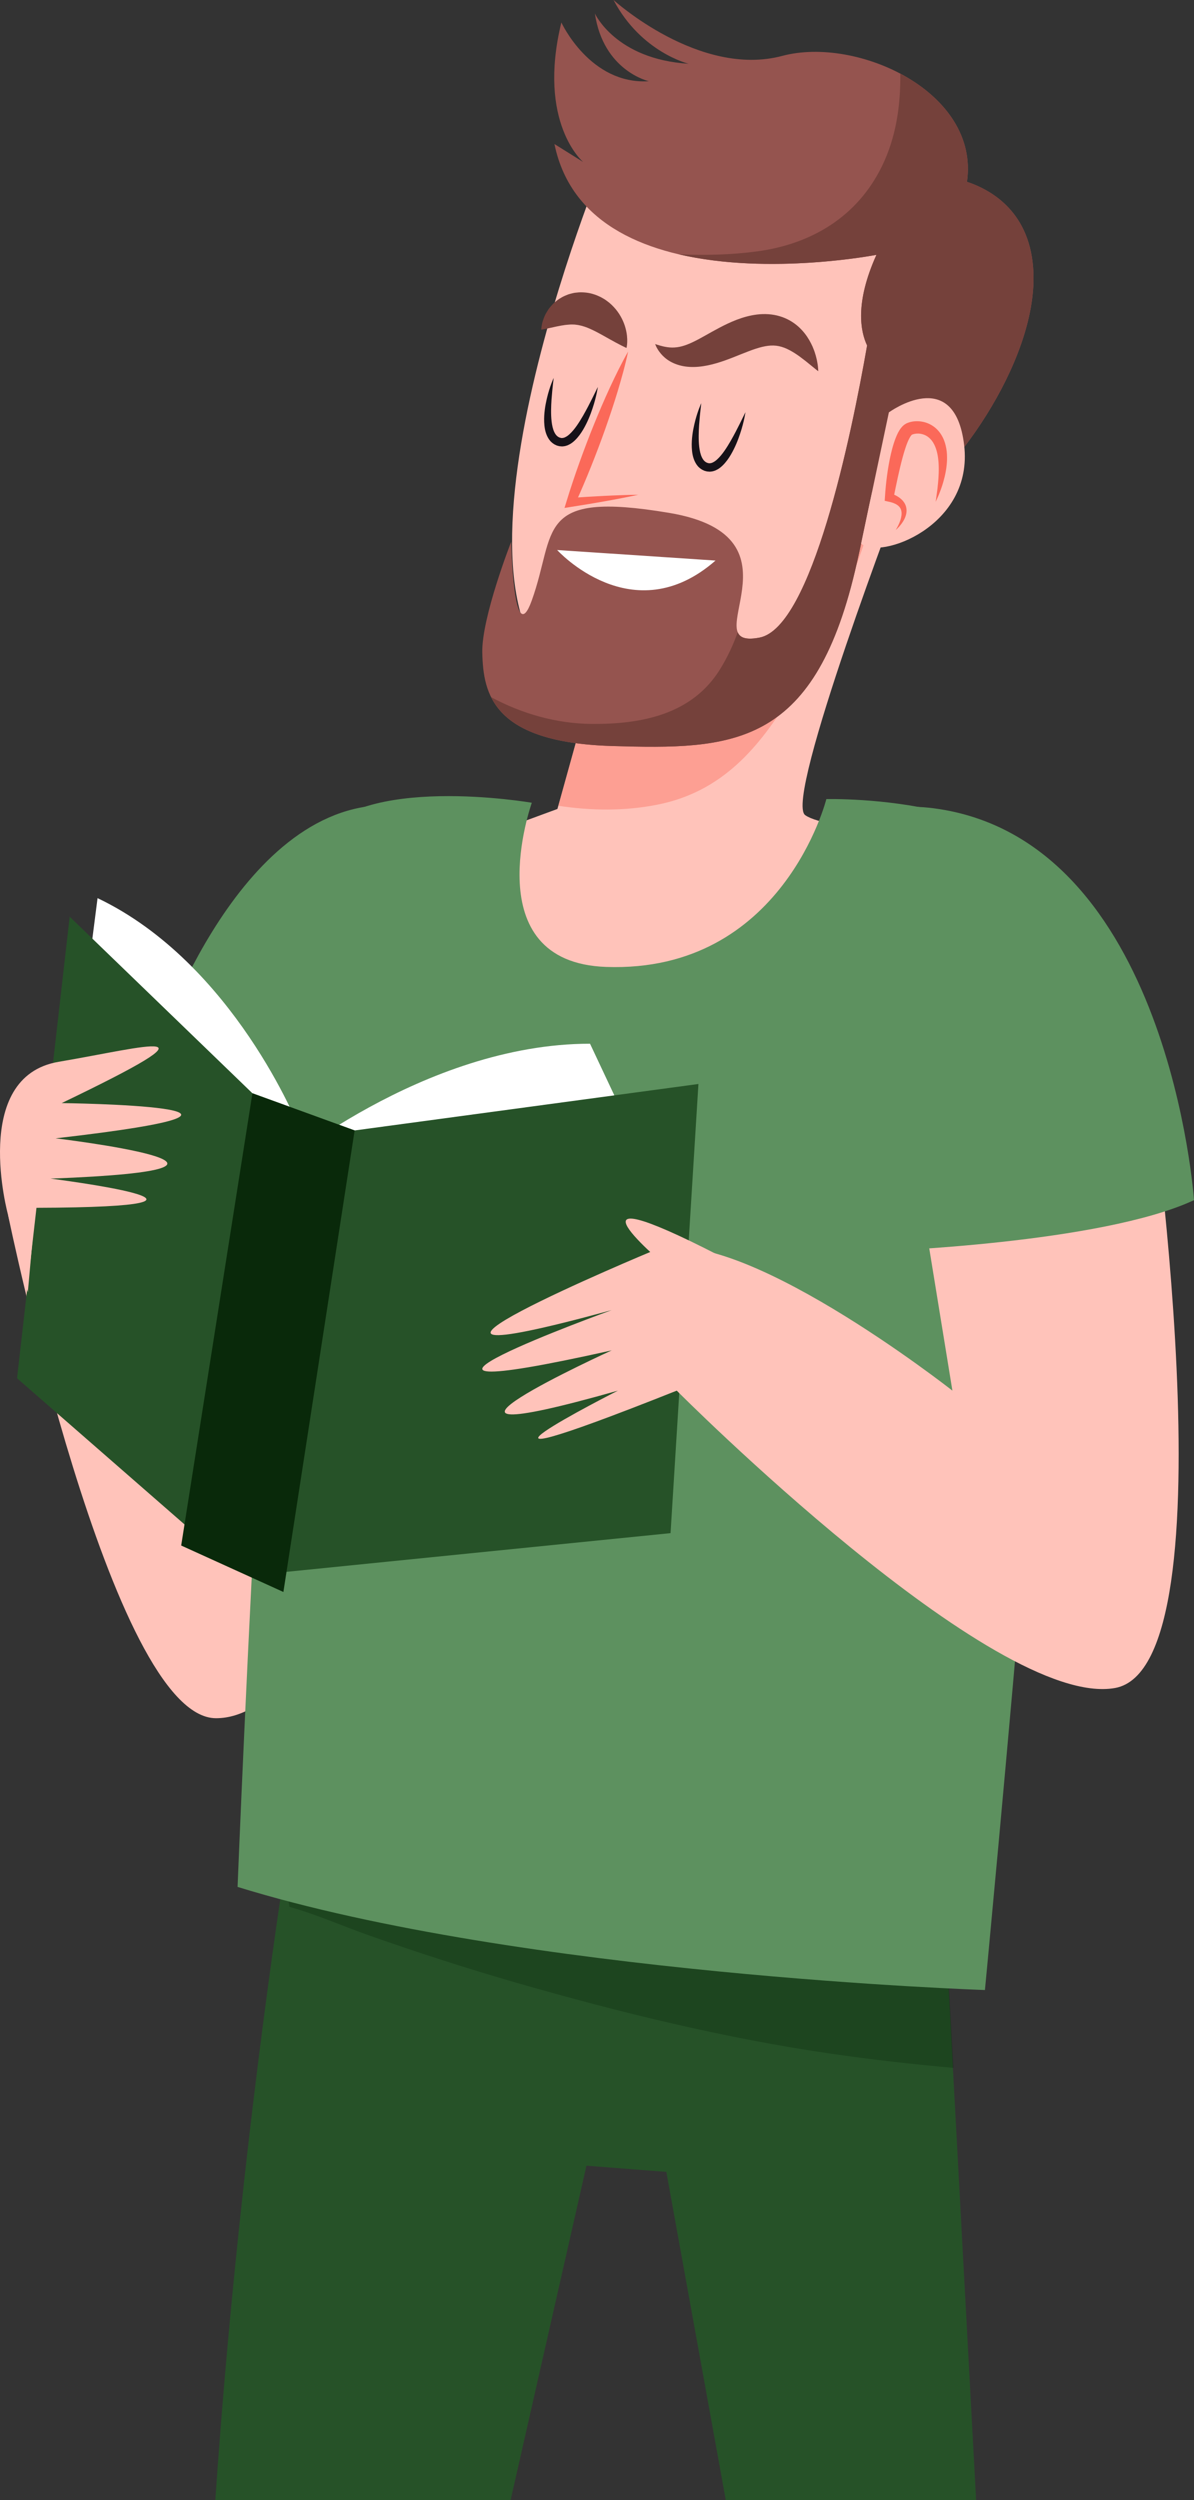
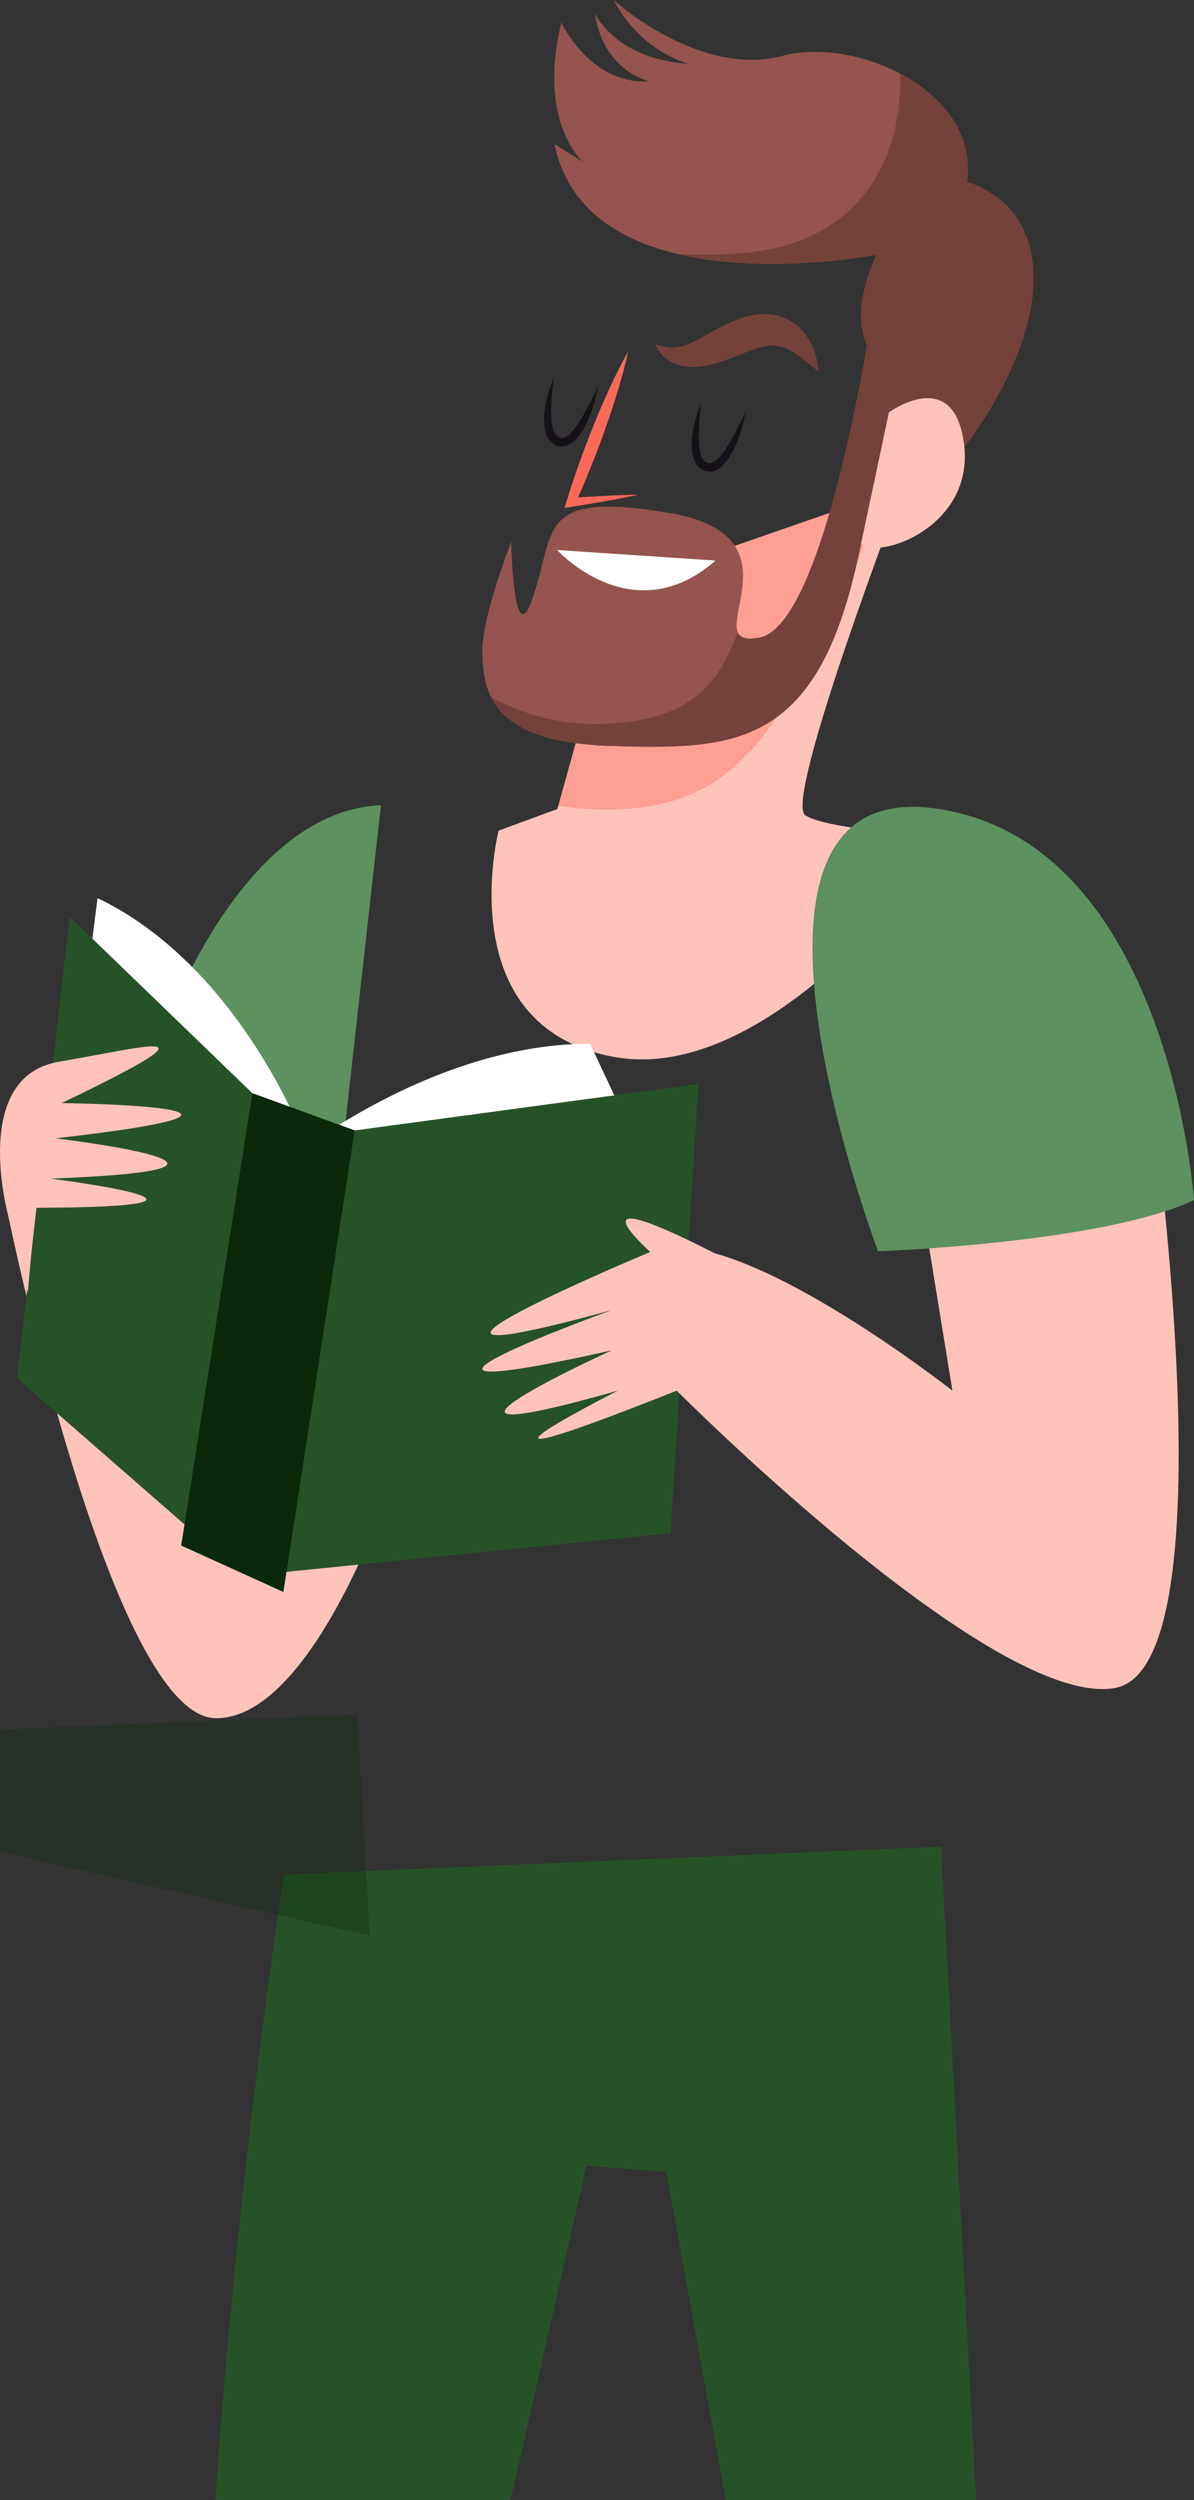
<svg xmlns="http://www.w3.org/2000/svg" xml:space="preserve" width="253.935mm" height="531.688mm" version="1.1" style="shape-rendering:geometricPrecision; text-rendering:geometricPrecision; image-rendering:optimizeQuality; fill-rule:evenodd; clip-rule:evenodd" viewBox="0 0 2854.58 5976.91">
  <rect x="0" y="0" width="2854.58" height="5976.91" fill="#333333" stroke="none" />
  <defs>
    <style type="text/css"> .fil10 {fill:#09290A;fill-rule:nonzero} .fil9 {fill:#161118;fill-rule:nonzero} .fil3 {fill:#265228;fill-rule:nonzero} .fil1 {fill:#5D915F;fill-rule:nonzero} .fil6 {fill:#75413B;fill-rule:nonzero} .fil7 {fill:#95544F;fill-rule:nonzero} .fil5 {fill:#FB6959;fill-rule:nonzero} .fil0 {fill:#FFC3BA;fill-rule:nonzero} .fil8 {fill:white;fill-rule:nonzero} .fil4 {fill:#09290A;fill-rule:nonzero;fill-opacity:0.302} .fil2 {fill:#FB6959;fill-rule:nonzero;fill-opacity:0.4} </style>
  </defs>
  <g id="Слой_x0020_1">
    <g id="_2483669408">
      <path class="fil0" d="M19.43 2905.09c0,0 247.14,1202.37 497.05,1202.37 249.92,0 447.07,-638.67 447.07,-638.67l-896.92 -610.9 -47.21 47.21z" />
      <path class="fil1" d="M799.52 2918.7c0,0 -236.96,-177.72 -429.48,-399.86 0,0 185.32,-579.16 540.75,-593.97l-111.27 993.83z" />
      <path class="fil0" d="M2158.84 1165.24c0,0 -285.61,746.39 -233.77,783.42 51.83,37.02 348.03,51.83 348.03,51.83 0,0 -414.67,599.8 -807.13,525.75 -392.46,-74.05 -273.98,-540.56 -273.98,-540.56l140.69 -51.83 148.1 -533.15 678.06 -235.46z" />
      <path class="fil2" d="M1892.67 1659.16c-77.32,128.6 -166.64,233.72 -320.62,264.36 -78.26,15.57 -157.99,14.75 -237.25,2.71l145.98 -525.54 615.17 -213.62c-35.13,168.19 -115.35,325.84 -203.27,472.08z" />
      <path class="fil3" d="M679.07 4481.12c0,0 -110,696.1 -164.28,1495.79l705.9 0 181.39 -799.73 190.98 14.81 142.17 784.92 598.51 0 -83.97 -1562.43 -1570.69 66.64z" />
-       <path class="fil4" d="M884.09 4627.31c116.95,41.12 234.78,79.28 353.6,113.43 245.56,70.57 495.85,131.82 747.71,168.49 97.93,14.26 196.04,25.44 294.29,34.09l-29.93 -528.84 -1570.69 66.64c0,0 4.62,28.27 12.92,77.26 64.86,18.19 127.93,46.36 192.1,68.93z" />
-       <path class="fil1" d="M1271.46 1919.03c0,0 -136.2,381.44 177.72,392.46 422.08,14.81 526.44,-401.22 526.44,-401.22 0,0 548.89,-14.42 571.46,290.16 22.57,304.58 -192.33,2556.82 -192.33,2556.82 0,0 -1108.89,-37.07 -1786.75,-246.5 0,0 93.3,-2352.25 186.11,-2500.99 101.57,-162.77 517.35,-90.72 517.35,-90.72z" />
+       <path class="fil4" d="M884.09 4627.31l-29.93 -528.84 -1570.69 66.64c0,0 4.62,28.27 12.92,77.26 64.86,18.19 127.93,46.36 192.1,68.93z" />
      <g>
-         <path class="fil0" d="M1443.13 386.55c0,0 691.52,-163.45 726.8,272.26 21.39,264.15 -130.5,1273.67 -788.59,983.08 -386.34,-170.59 61.79,-1255.34 61.79,-1255.34z" />
        <g>
          <path class="fil5" d="M1501.69 840.47c-1.65,7.97 -3.44,15.88 -5.4,23.73 -1.88,7.88 -3.89,15.71 -5.96,23.52 -4.18,15.6 -8.65,31.09 -13.27,46.52 -9.32,30.83 -19.47,61.35 -30.2,91.65l-8.17 22.68 -8.42 22.58 -8.64 22.5c-2.86,7.51 -5.88,14.96 -8.86,22.42 -2.95,7.47 -5.99,14.91 -9.09,22.33 -3.05,7.44 -6.15,14.85 -9.34,22.23 -6.27,14.81 -12.81,29.51 -19.49,44.16l-11.2 -14.42 40.49 -2.7c13.51,-0.81 27.02,-1.59 40.54,-2.25 13.52,-0.68 27.06,-1.27 40.61,-1.7 13.54,-0.51 27.1,-0.87 40.68,-1.01 -13.27,2.91 -26.56,5.6 -39.88,8.13 -13.3,2.62 -26.62,5.08 -39.95,7.45 -13.33,2.39 -26.67,4.65 -40.02,6.89l-40.07 6.44 -16.43 2.64 5.23 -17.06c4.72,-15.4 9.58,-30.74 14.72,-45.97 2.51,-7.64 5.11,-15.25 7.76,-22.83 2.61,-7.6 5.27,-15.19 8.02,-22.74 2.72,-7.56 5.4,-15.14 8.25,-22.65l8.46 -22.57 8.68 -22.48 8.94 -22.39c12.07,-29.79 24.73,-59.36 38.21,-88.61 6.78,-14.61 13.72,-29.16 20.94,-43.61 3.63,-7.22 7.33,-14.41 11.14,-21.55 3.74,-7.17 7.65,-14.28 11.71,-21.34z" />
        </g>
        <g>
          <path class="fil6" d="M1566.29 822.51c0,0 1.9,0.54 5.33,1.69 1.7,0.63 3.85,1.27 6.21,1.91 2.35,0.68 5.03,1.38 8.07,2.05 6.01,1.32 13.06,2.57 20.64,2.65 7.58,0.11 15.55,-0.87 23.72,-3.03 8.19,-2.19 16.72,-5.49 25.95,-9.89 9.21,-4.34 19.09,-9.74 29.77,-15.71 10.68,-5.98 22.15,-12.55 34.63,-19.07 12.49,-6.51 25.92,-13.08 40.73,-18.74 14.74,-5.62 31.04,-10.36 48.63,-12.51 17.56,-2.12 36.71,-1.22 54.31,4.15 17.67,5.12 32.91,14.55 44.44,24.81 11.55,10.4 19.83,21.59 25.99,32.18 3.09,5.33 5.64,10.48 7.9,15.43 1.98,5.08 4.09,9.68 5.42,14.27 1.45,4.54 2.81,8.7 3.67,12.73 0.98,3.96 1.83,7.56 2.32,10.93 1.24,6.6 1.72,11.91 1.98,15.55 0.27,3.63 0.3,5.58 0.3,5.58 0,0 -1.55,-1.18 -4.45,-3.41 -1.42,-1.12 -3.15,-2.49 -5.09,-4.14 -1.97,-1.6 -4.24,-3.44 -6.78,-5.49 -2.51,-2.05 -5.19,-4.32 -8.2,-6.67 -1.51,-1.17 -3.02,-2.42 -4.56,-3.71 -1.59,-1.23 -3.23,-2.5 -4.93,-3.82 -6.7,-5.24 -14.16,-10.85 -22.25,-15.94 -8.05,-5.13 -16.63,-9.82 -25.22,-13.1 -8.65,-3.19 -17.01,-5.02 -25.39,-5.18 -8.36,-0.33 -17.09,0.89 -27,3.16 -9.91,2.38 -20.82,5.97 -32.48,10.47 -23.36,8.77 -49.26,20.54 -77.03,28.6 -13.88,4.03 -28.25,7.2 -42.72,8.46 -14.4,1.31 -28.95,0.63 -41.96,-2.52 -13.04,-3.11 -24.29,-8.42 -32.8,-14.49 -8.56,-6.07 -14.49,-12.66 -18.68,-18.3 -1.02,-1.42 -1.98,-2.76 -2.89,-4.02 -0.82,-1.35 -1.58,-2.62 -2.29,-3.8 -1.44,-2.32 -2.42,-4.3 -3.12,-5.97 -1.48,-3.3 -2.2,-5.14 -2.2,-5.14z" />
        </g>
        <g>
-           <path class="fil6" d="M1497.83 831.82c0,0 -4.93,-2.16 -12.27,-5.91 -3.7,-1.86 -7.99,-4.12 -12.69,-6.65 -4.5,-2.47 -9.57,-5.26 -15.1,-8.3 -5.05,-2.83 -10.52,-5.89 -16.31,-9.13 -5.54,-3.04 -11.07,-6.12 -16.5,-8.9 -5.43,-2.71 -10.68,-5.41 -15.61,-7.43 -2.45,-1.26 -4.86,-1.84 -7.13,-2.96 -1.13,-0.39 -2.28,-0.66 -3.36,-1.12 -1.09,-0.51 -2.17,-0.79 -3.22,-1.03 -4.21,-1.55 -8.05,-2.19 -12.07,-3.13 -2.01,-0.22 -4.07,-0.88 -6.25,-0.92 -1.09,-0.07 -2.2,-0.4 -3.34,-0.44 -1.14,0.05 -2.33,-0.05 -3.53,-0.1 -4.81,-0.23 -10.15,0.05 -15.71,0.69 -2.8,0.09 -5.61,0.75 -8.46,1.17 -2.85,0.42 -5.75,0.77 -8.55,1.46 -2.87,0.53 -5.59,1.18 -8.39,1.64 -2.81,0.47 -5.3,1.33 -7.93,1.82 -2.61,0.52 -4.99,1.15 -7.42,1.54 -2.38,0.45 -4.43,1.1 -6.49,1.49 -8,1.81 -13.51,2.45 -13.51,2.45 0,0 0.11,-5.27 1.93,-13.78 0.79,-4.36 2.36,-9.26 4.59,-14.79 1.09,-2.8 2.35,-5.69 3.87,-8.71 1.6,-2.96 3.49,-5.9 5.45,-9.12 1.9,-3.24 4.41,-6.26 7.1,-9.39 2.71,-3.11 5.48,-6.4 9.04,-9.27 6.72,-6.04 15,-11.74 24.89,-16.06 2.49,-1.04 5.02,-2.13 7.62,-3.09 2.63,-0.9 5.43,-1.59 8.22,-2.3 2.82,-0.61 5.61,-1.47 8.57,-1.75 2.96,-0.3 5.93,-0.59 8.91,-0.89 11.96,-0.51 24.48,0.88 35.71,4.64 5.8,1.67 10.94,4.16 16.19,6.58 4.89,2.69 9.87,5.45 14.1,8.67 8.87,6.18 16,13.39 22.09,20.68 6.04,7.33 10.75,14.91 14.53,22.32 3.7,7.45 6.51,14.69 8.39,21.61 3.91,13.77 4.7,25.88 4.35,34.55 -0.13,4.31 -0.58,7.8 -0.98,10.18 -0.4,2.39 -0.76,3.68 -0.76,3.68z" />
-         </g>
+           </g>
        <path class="fil7" d="M2311.82 434.63c30.87,-214.72 -262.65,-348.73 -441.44,-301.05 -198.49,52.94 -403.61,-133.58 -403.61,-133.58 66.17,125.45 179.67,152.43 179.67,152.43 -174.57,-10.68 -224.2,-120.11 -224.2,-120.11 20.36,137.67 129.03,161.84 129.03,161.84 -140.73,8.91 -209.19,-140.46 -209.19,-140.46 -58.52,240.48 52.18,333.62 52.18,333.62l-68.71 -43c81.96,399.27 769.81,264.88 769.81,264.88 -51.95,115.19 -38.18,183.27 -22.33,216.7 -38,216.81 -132.52,674.31 -257.06,698.28 -163.52,31.47 124.44,-241.04 -216.49,-298.18 -323.04,-54.14 -268.35,43.91 -328.26,209.78 -44.03,121.91 -49.06,-140.73 -49.06,-140.73 0,0 -70.98,180.89 -69.11,265.09 2.21,99.32 25.13,214.78 310.68,223.28 285.55,8.5 480.07,3.96 580.38,-418.5 16.34,-68.82 28.01,-132.51 40.89,-188.98l16.49 8.13 48.6 -201.04 11.96 29.52 -36.64 230.56c150.9,-93.4 353.46,-376.39 345.3,-590.91 -5.43,-142.8 -97.74,-197.15 -158.9,-217.56z" />
        <path class="fil6" d="M1415.33 1730.58c118.83,0.8 239.06,-22.65 305.9,-130.27 17.47,-28.12 31.42,-57.98 42.5,-88.9 5.47,13.35 20.12,18.93 52.25,12.75 124.53,-23.97 219.06,-481.46 257.06,-698.28 -15.86,-33.43 -29.62,-101.5 22.33,-216.7 0,0 -254.46,49.7 -472.29,-1.18 63.32,2.66 126.59,1.15 187.7,-7.15 130.02,-17.66 238.87,-83.11 297.64,-203.23 33.87,-69.23 44.83,-145.26 44.05,-221.59 100.73,53.39 175.75,144.62 159.36,258.59 61.15,20.41 153.47,74.75 158.9,217.56 8.15,214.53 -194.4,497.51 -345.3,590.91l36.64 -230.56 -11.96 -29.52 -48.6 201.04 -16.49 -8.13c-12.88,56.47 -24.55,120.16 -40.89,188.98 -100.31,422.46 -294.83,427 -580.38,418.5 -183.99,-5.48 -258.87,-55.38 -289.51,-116.74 73.97,39.82 156.89,63.35 241.1,63.92z" />
        <path class="fil0" d="M2125.09 985.86c0,0 156.65,-114.84 179.88,77.5 23.69,196.14 -203.7,276.04 -246.16,236.06l66.29 -313.55z" />
        <g>
-           <path class="fil5" d="M2141.41 1267.04c4.54,-7.29 8.27,-14.96 10.97,-22.71 1.32,-3.88 2.26,-7.82 2.75,-11.66 0.52,-3.83 0.49,-7.58 -0.19,-10.97 -0.32,-1.7 -0.84,-3.29 -1.46,-4.78 -0.39,-0.72 -0.68,-1.46 -1.09,-2.15l-1.3 -1.98c-0.54,-0.6 -1.05,-1.21 -1.53,-1.82 -0.52,-0.59 -1.18,-1.11 -1.73,-1.67 -0.52,-0.58 -1.27,-1.03 -1.91,-1.53 -0.65,-0.5 -1.29,-1 -2.07,-1.41l-2.19 -1.31 -2.4 -1.13c-1.5,-0.84 -3.36,-1.34 -5,-2.04 -1.74,-0.59 -3.58,-1.07 -5.35,-1.62l-5.59 -1.25 -8.2 -1.83 0.62 -9.41c0.57,-8.66 1.16,-17.12 2.04,-25.64 0.87,-8.5 1.77,-17.01 2.96,-25.48 1.17,-8.48 2.38,-16.98 3.94,-25.44 1.54,-8.47 3.12,-16.96 5.13,-25.42 1.98,-8.46 4.13,-16.96 6.85,-25.45 2.76,-8.5 5.83,-17.02 10.24,-25.78 2.42,-4.41 4.83,-8.8 8.96,-13.49l1.5 -1.72 1.93 -1.79c1.32,-1.17 2.49,-2.31 4.43,-3.44 0.89,-0.56 1.79,-1.09 2.7,-1.6l0.69 -0.38 0.17 -0.09 0.73 -0.32 0.18 -0.07 0.73 -0.3c1.06,-0.41 1.67,-0.74 3.5,-1.32 3.31,-1.14 5.92,-1.7 8.63,-2.21 2.71,-0.43 5.41,-0.74 8.09,-0.84 5.36,-0.19 10.71,0.07 15.94,1.09 10.46,1.89 20.56,6.41 28.95,12.95 8.43,6.52 14.95,14.99 19.52,23.89 4.63,8.91 7.23,18.31 8.85,27.51 1.7,9.24 1.88,18.4 1.69,27.36 -0.2,4.48 -0.44,8.94 -1.01,13.32 -0.39,4.42 -1.08,8.76 -1.86,13.07 -1.47,8.63 -3.51,17.09 -5.88,25.39 -1.1,4.18 -2.51,8.25 -3.85,12.34 -1.32,4.09 -2.82,8.12 -4.4,12.1 -2.93,8.04 -6.51,15.83 -10.12,23.56l3.47 -25.23 0.82 -6.26 0.62 -6.28c0.46,-4.16 0.96,-8.31 1.2,-12.48 0.31,-4.15 0.76,-8.28 0.84,-12.41 0.15,-4.13 0.48,-8.23 0.4,-12.32 0.03,-4.09 0.06,-8.16 -0.15,-12.19 -0.05,-4.05 -0.45,-8.03 -0.82,-11.99 -0.76,-7.89 -2.05,-15.64 -4.14,-22.87 -2.02,-7.25 -4.87,-14.02 -8.47,-19.87 -3.63,-5.85 -8.19,-10.58 -13.31,-14.17 -5.14,-3.56 -11.1,-5.67 -17.25,-6.64 -3.08,-0.52 -6.23,-0.5 -9.28,-0.3 -1.54,0.11 -3.02,0.35 -4.48,0.63 -1.42,0.33 -2.94,0.7 -3.62,0.94 -0.22,-0.02 -1.52,0.56 -2.42,0.93l-0.73 0.31 -0.18 0.08c0.26,-0.11 -0.7,0.3 0.55,-0.24l0 0.01 0.01 0.04c0.01,0.04 0.01,0.06 0.01,0.06 0.04,-0.17 -0.27,0.23 -0.52,0.47 -0.13,0.12 -0.27,0.23 -0.42,0.34l-0.54 0.7c-1.51,1.63 -3.25,4.68 -4.84,7.67 -3.26,6.28 -6.1,13.64 -8.62,21.17 -2.51,7.56 -4.91,15.33 -7.01,23.25 -2.08,7.92 -4.2,15.91 -6.1,23.97 -1.88,8.07 -3.79,16.17 -5.55,24.31l-5.21 24.5c-1.64,8.17 -3.41,16.44 -4.9,24.54l-7.58 -11.24 6.61 2.5c2.19,1.02 4.37,1.96 6.53,3.06 2.14,1.26 4.3,2.25 6.36,3.76l3.08 2.15 2.94 2.49c0.99,0.79 1.89,1.75 2.79,2.71 0.89,0.97 1.82,1.85 2.59,2.97 0.79,1.08 1.62,2.1 2.33,3.24l1.97 3.52 1.52 3.74c0.44,1.26 0.73,2.58 1.07,3.86 0.54,2.59 0.82,5.2 0.81,7.75 -0.04,5.11 -1.14,9.91 -2.7,14.32 -0.76,2.22 -1.73,4.33 -2.77,6.35 -1.02,2.04 -2.14,4 -3.35,5.88 -2.4,3.77 -4.99,7.33 -7.91,10.59 -2.89,3.27 -5.91,6.39 -9.24,9.14z" />
-         </g>
+           </g>
        <path class="fil8" d="M1710.63 1340.04l-378.61 -25.2c0,0 180.25,198.75 378.61,25.2z" />
      </g>
      <g>
        <path class="fil9" d="M1676.57 963.85c0,0 -0.6,5.25 -1.65,14.43 -1.03,9.15 -2.37,22.19 -3.51,37.7 -0.53,7.76 -0.87,16.14 -0.99,24.91 -0.09,8.77 0.18,17.96 1.23,27.12 1.09,9.1 2.96,18.41 6.71,25.88 1.87,3.68 4.11,6.97 6.82,9.13 0.58,0.71 1.42,0.98 2.09,1.53 0.36,0.23 0.69,0.51 1.06,0.73l1.19 0.51 1.17 0.55 0.29 0.15 0.14 0.07c0.21,0.08 -1.65,-0.52 -0.8,-0.25l0.12 0.03 0.95 0.25c1.19,0.28 2.71,0.77 3.63,0.89 0.52,-0.11 0.99,-0.1 1.48,0 0.62,-0 1.52,-0.2 2.27,-0.23 0.78,0.05 1.62,-0.44 2.44,-0.6 0.41,-0.13 0.83,-0.2 1.25,-0.35l1.27 -0.61c1.71,-0.65 3.42,-1.87 5.18,-2.88 1.69,-1.34 3.48,-2.45 5.1,-4.06 6.66,-6 12.72,-13.48 18.07,-21.17 5.37,-7.71 10.21,-15.61 14.61,-23.26 4.38,-7.67 8.43,-15.05 12.05,-21.96 3.55,-6.97 6.81,-13.36 9.7,-19.03 2.83,-5.74 5.3,-10.74 7.34,-14.86 4.06,-8.31 6.39,-13.05 6.39,-13.05 0,0 -0.67,5.28 -2.6,14.36 -1.95,9.07 -5.04,21.98 -10.17,37.1 -5.02,15.16 -11.86,32.62 -22.27,50.36 -5.26,8.83 -11.43,17.8 -19.88,25.9 -4.25,4 -9.05,7.96 -15.23,10.72l-2.27 1.06c-0.8,0.3 -1.66,0.55 -2.49,0.81 -1.71,0.46 -3.29,1.15 -5.16,1.3 -1.85,0.22 -3.55,0.53 -5.54,0.56 -2.12,-0.08 -4.26,-0.26 -6.36,-0.55 -1.66,-0.32 -2.64,-0.69 -3.99,-1.03l-0.95 -0.26 -1.15 -0.36 -0.3 -0.13 -0.6 -0.27 -2.39 -1.11 -2.37 -1.15c-0.76,-0.44 -1.47,-0.96 -2.2,-1.45 -1.4,-1.04 -2.99,-1.91 -4.17,-3.16 -5.39,-4.53 -8.78,-10.33 -11.38,-15.87 -5.08,-11.29 -6.33,-22.45 -6.83,-32.87 -0.43,-10.45 0.31,-20.32 1.46,-29.53 1.15,-9.21 2.88,-17.76 4.67,-25.56 3.55,-15.61 7.79,-28.22 11.02,-36.92 3.22,-8.71 5.53,-13.51 5.53,-13.51z" />
      </g>
      <g>
        <path class="fil9" d="M1323.7 903.49c0,0 -0.6,5.25 -1.65,14.43 -1.03,9.15 -2.37,22.19 -3.51,37.7 -0.53,7.75 -0.88,16.14 -0.99,24.91 -0.09,8.76 0.18,17.96 1.23,27.12 1.09,9.1 2.96,18.41 6.71,25.88 1.87,3.68 4.11,6.97 6.82,9.13 0.58,0.71 1.42,0.98 2.09,1.53 0.36,0.23 0.69,0.51 1.06,0.73l1.19 0.51 1.17 0.55 0.29 0.14 0.15 0.07c0.21,0.08 -1.65,-0.52 -0.8,-0.25l0.12 0.03 0.95 0.25c1.19,0.28 2.71,0.77 3.63,0.89 0.52,-0.11 0.99,-0.1 1.48,0 0.62,-0 1.52,-0.2 2.27,-0.23 0.78,0.06 1.62,-0.44 2.44,-0.6 0.41,-0.13 0.83,-0.2 1.25,-0.35l1.27 -0.61c1.71,-0.65 3.42,-1.87 5.18,-2.88 1.69,-1.34 3.48,-2.45 5.1,-4.06 6.66,-6 12.72,-13.48 18.07,-21.17 5.37,-7.71 10.21,-15.61 14.61,-23.26 4.38,-7.67 8.43,-15.05 12.05,-21.96 3.55,-6.97 6.81,-13.36 9.7,-19.03 2.83,-5.74 5.3,-10.74 7.33,-14.86 4.06,-8.31 6.39,-13.05 6.39,-13.05 0,0 -0.67,5.28 -2.6,14.36 -1.95,9.07 -5.04,21.98 -10.17,37.1 -5.02,15.16 -11.86,32.62 -22.27,50.36 -5.26,8.83 -11.43,17.8 -19.88,25.9 -4.25,4 -9.05,7.96 -15.23,10.72l-2.27 1.06c-0.8,0.3 -1.66,0.55 -2.49,0.81 -1.71,0.46 -3.29,1.15 -5.15,1.3 -1.85,0.22 -3.55,0.53 -5.54,0.56 -2.12,-0.08 -4.27,-0.26 -6.36,-0.55 -1.66,-0.32 -2.64,-0.69 -3.99,-1.03l-0.95 -0.26 -1.15 -0.36 -0.3 -0.13 -0.6 -0.27 -2.39 -1.11 -2.37 -1.15c-0.76,-0.44 -1.47,-0.96 -2.2,-1.45 -1.4,-1.04 -2.99,-1.91 -4.17,-3.16 -5.39,-4.53 -8.78,-10.33 -11.38,-15.87 -5.08,-11.29 -6.34,-22.45 -6.84,-32.87 -0.43,-10.45 0.31,-20.32 1.46,-29.53 1.15,-9.21 2.88,-17.76 4.67,-25.56 3.55,-15.61 7.79,-28.22 11.02,-36.92 3.22,-8.71 5.53,-13.51 5.53,-13.51z" />
      </g>
      <path class="fil8" d="M655.32 2798.65c0,0 355.43,-303.6 755.3,-303.6l118.48 251.77 -873.78 51.83z" />
      <path class="fil8" d="M714.56 2694.98c0,0 -155.5,-392.46 -481.32,-547.96l-37.02 288.79 518.34 259.17z" />
      <polygon class="fil3" points="166.6,2191.44 603.49,2613.52 847.85,2702.38 1669.8,2591.31 1603.15,3665.02 647.92,3761.28 447.99,3650.21 40.72,3294.77 " />
      <polygon class="fil10" points="433.18,3694.64 603.49,2613.52 847.85,2702.38 677.54,3805.71 " />
      <path class="fil0" d="M1558.72 2991.17c0,0 -799.73,333.22 -96.26,140.69 0,0 -696.06,251.77 0,96.26 0,0 -584.99,266.57 14.81,96.26 0,0 -510.94,259.17 140.69,0 0,0 759,762.7 1047.79,710.87 288.79,-51.84 77.75,-1488.38 77.75,-1488.38l-570.18 140.69 103.67 636.82c0,0 -522.04,-410.97 -718.27,-333.22z" />
      <path class="fil0" d="M1603.15 3035.6c0,0 -288.79,-236.96 81.45,-51.83 370.25,185.12 -81.45,51.83 -81.45,51.83z" />
      <path class="fil1" d="M2099.28 2991.17c0,0 533.15,-18.51 755.3,-122.18 0,0 -59.24,-862.67 -622.01,-936.72 -562.77,-74.05 -133.29,1058.9 -133.29,1058.9z" />
      <path class="fil0" d="M19.43 2905.09c0,0 -91.01,-330.9 120.9,-366.82 211.91,-35.92 406.98,-93.51 7.13,98.72 0,0 652.47,7.84 -14.53,84.25 0,0 609.07,72.8 -12.13,96.3 0,0 539.25,67.92 -36.18,69.79l-18.06 201.75 -47.13 -183.99z" />
    </g>
  </g>
</svg>